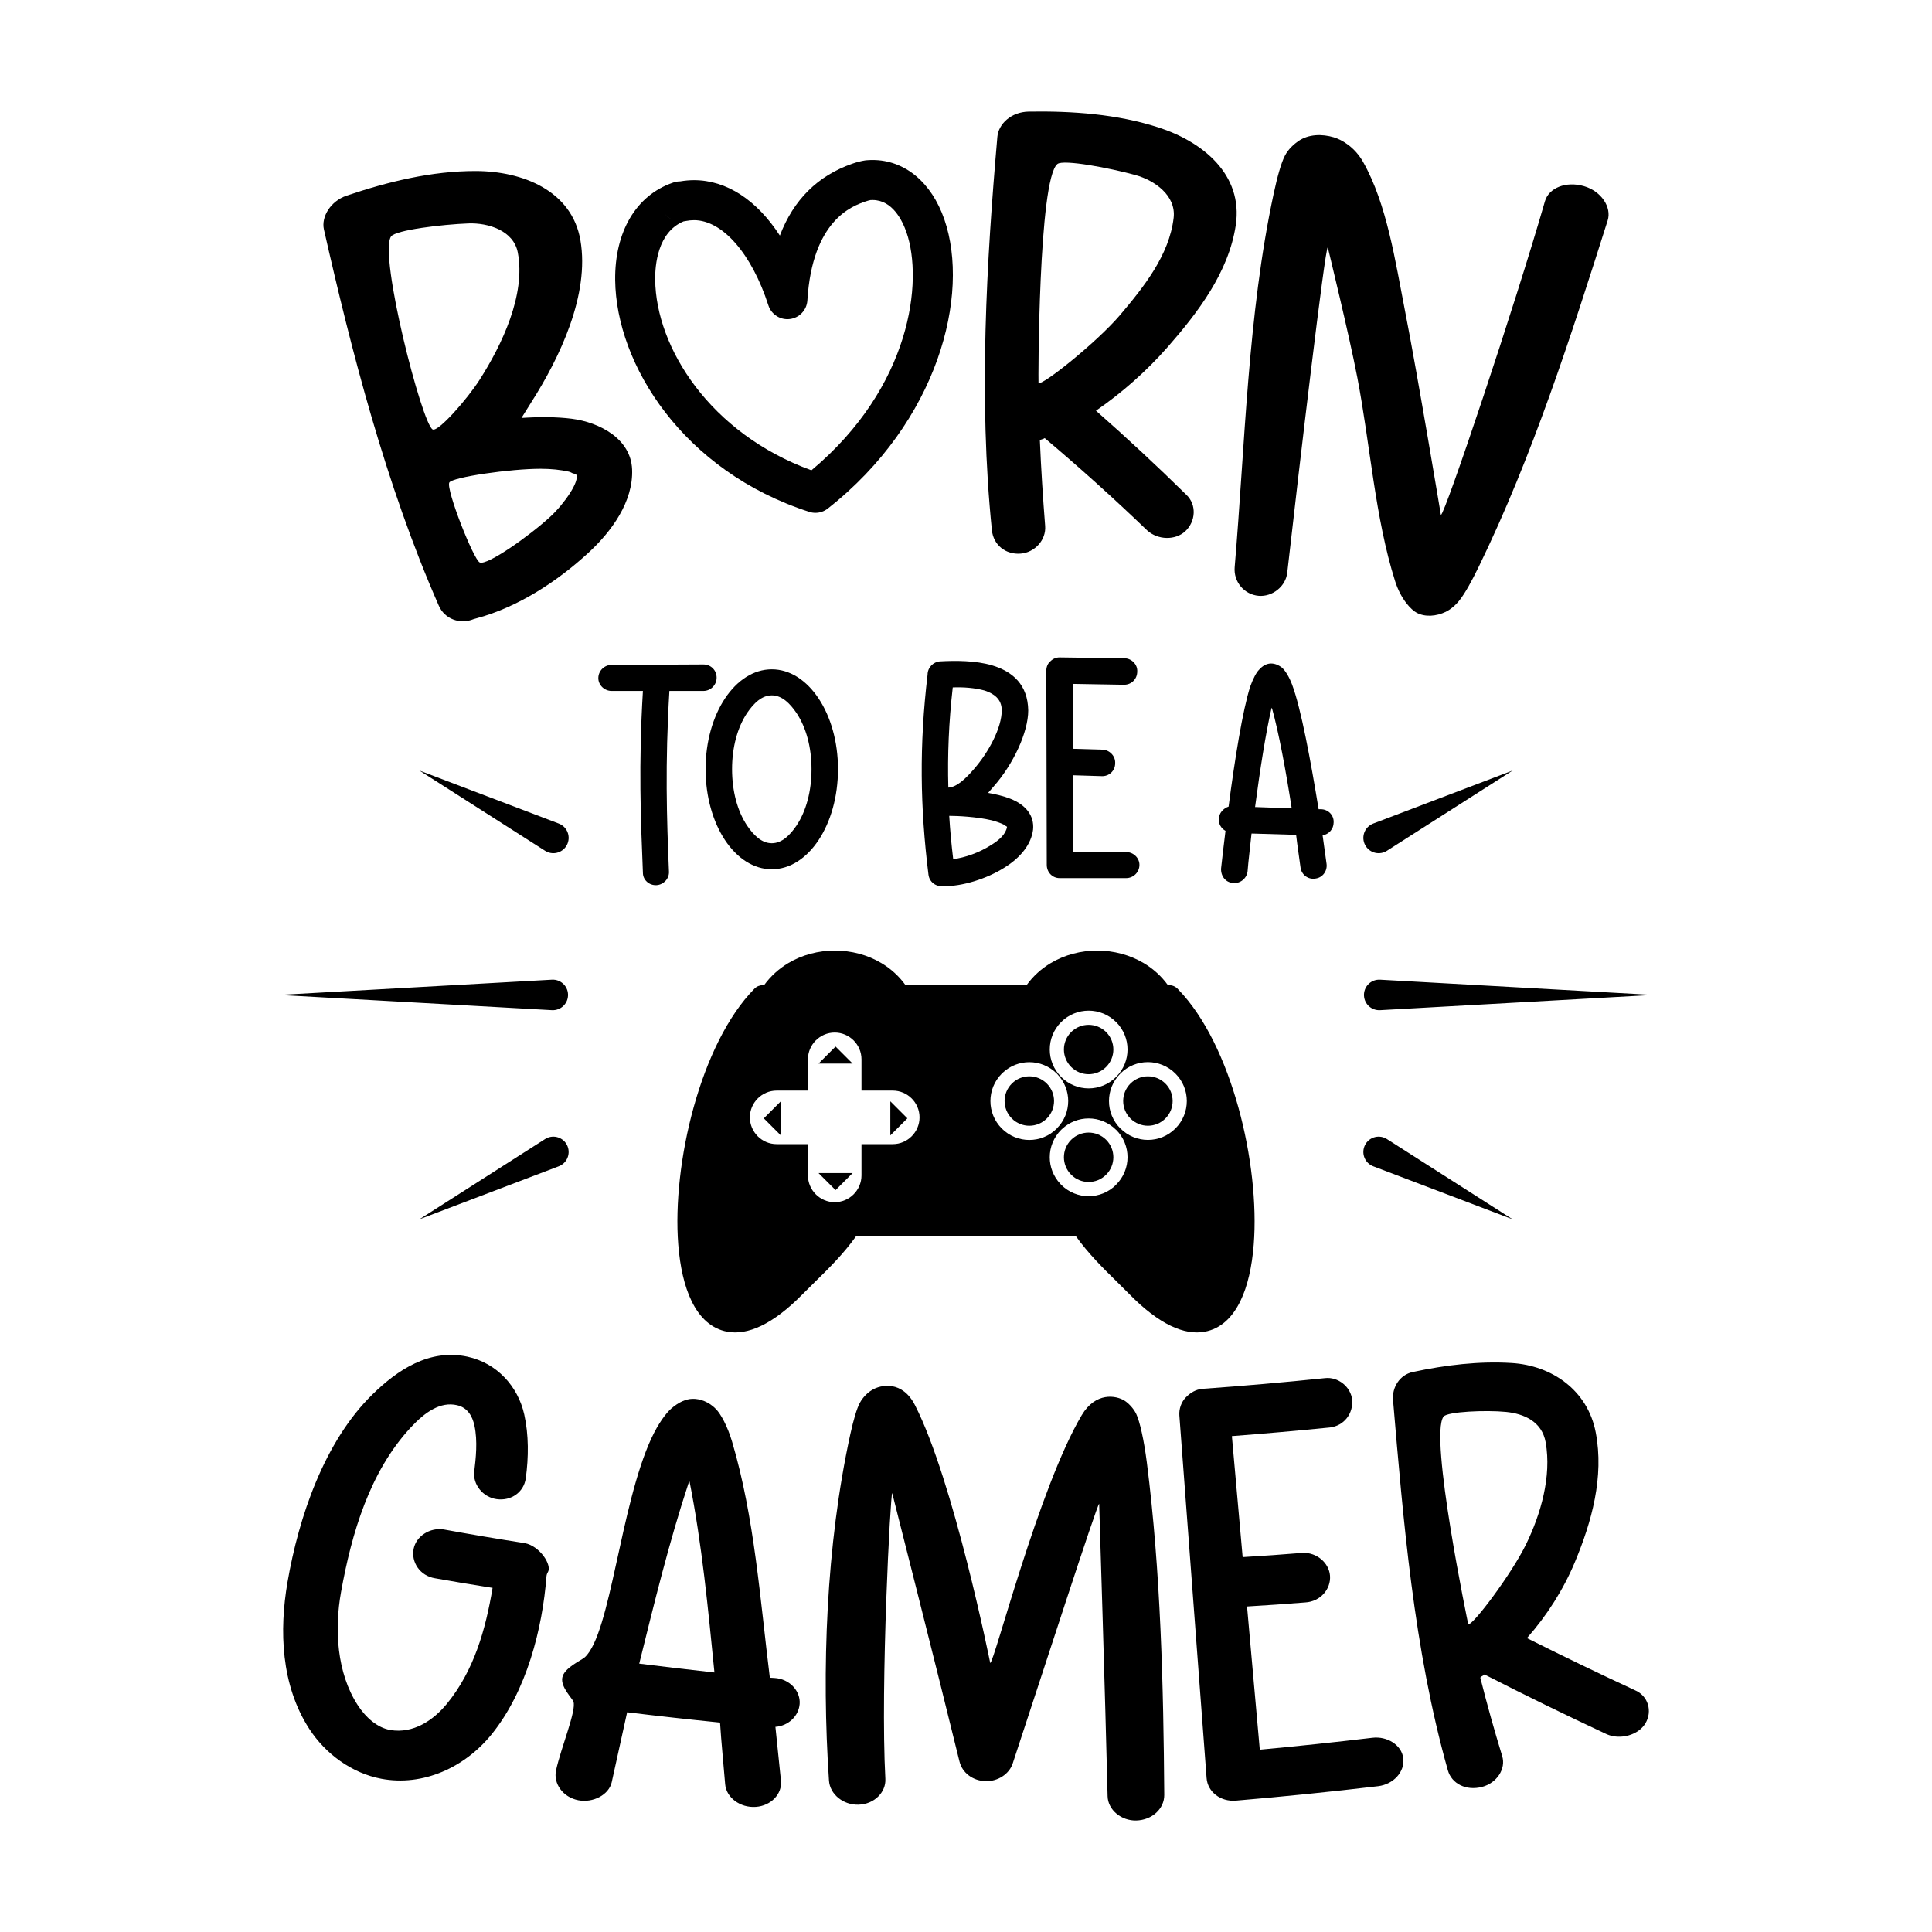
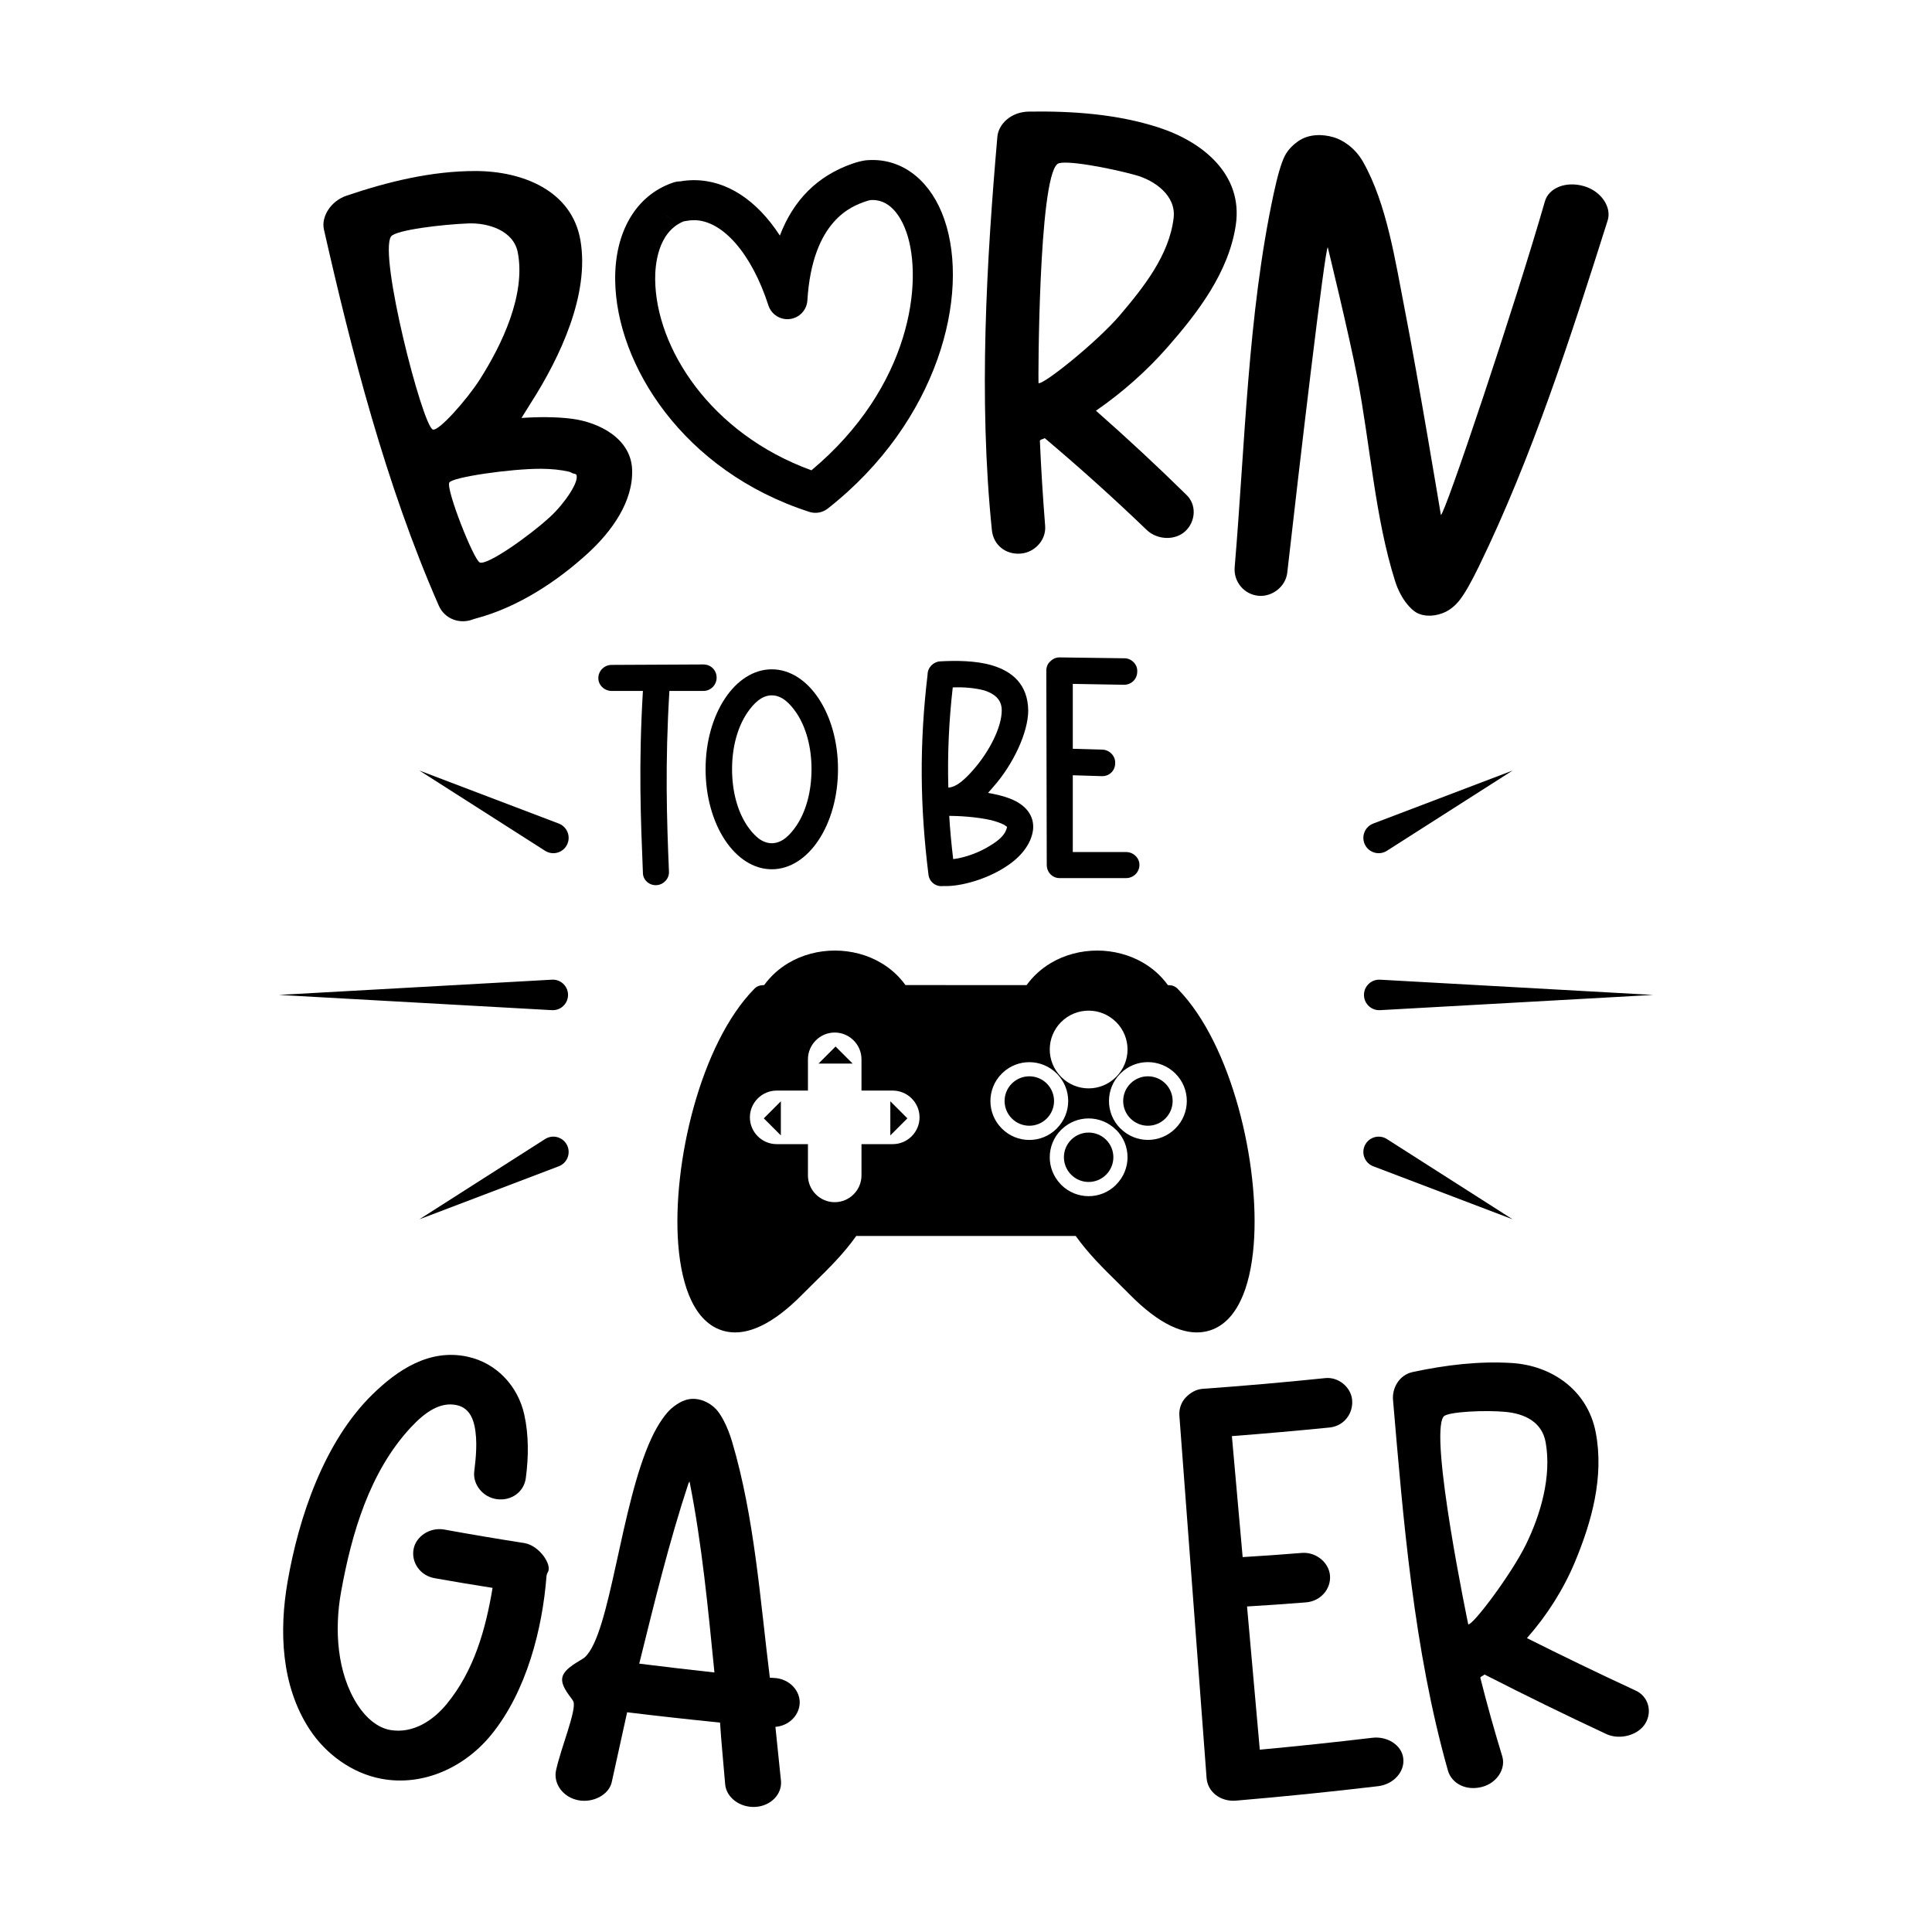
<svg xmlns="http://www.w3.org/2000/svg" id="Layer_1" x="0px" y="0px" width="1000px" height="1000px" viewBox="0 0 1000 1000" xml:space="preserve">
  <g>
    <g>
      <g>
        <path d="M160.081,894.867c-14.707-22.688-15.562-51.027-11.266-75.945c5.803-33.656,18.985-72.73,43.997-97.197 c12.879-12.6,29.415-23.775,49.152-19.514c15.2,3.283,26.153,15.344,29.402,29.984c2.341,10.553,2.267,22.016,0.782,32.932 c-0.979,7.191-7.568,11.918-15.167,10.809c-7.153-1.047-12.31-7.688-11.512-14.271c0.796-6.572,1.851-15.777,0.098-23.793 c-1.062-4.854-3.512-9.289-9.029-10.545c-8.473-1.928-16.345,3.363-23.938,11.537c-21.294,22.918-30.604,54.834-36.067,85.125 c-3.485,19.32-2.213,41.875,8.608,58.555c4.253,6.557,10.271,11.809,16.986,12.924c11.697,1.941,22.072-4.916,29.136-13.535 c14.072-17.164,20.077-38.385,23.695-60.051c-11.926-1.883-17.88-2.877-29.776-4.973c-7.795-1.262-12.475-8.359-11.074-15.275 c1.315-6.494,8.393-11.148,15.62-9.982c13.952,2.535,27.935,4.906,41.947,7.082c7.645,1.465,14.132,11.238,11.93,14.934 c-0.193,0.322-0.667,1.256-0.729,2.066c-2.09,27.309-10.304,59.652-28.519,82.078c-13.768,16.951-35.326,26.941-56.958,22.881 C182.175,917.834,168.507,907.865,160.081,894.867z" />
        <path d="M287.813,916.295c2.52-11.582,10.699-31.16,8.983-35.557c-0.726-1.861-6.575-7.449-5.771-12.299 c0.867-5.234,9.81-8.92,11.727-10.695c13.32-12.34,18.336-78.648,34.442-113.342c3.563-7.676,7.58-13.016,10.27-15.34 c3.812-3.293,7.453-4.922,10.924-5.023c3.898-0.115,8.559,1.545,12.199,5.297c2.406,2.482,5.898,8.613,8.36,16.936 c11.594,39.17,14.497,81.684,19.523,122.111c0.942,0.055,1.414,0.078,2.356,0.131c8.014,0.439,13.611,6.912,13.071,13.512 c-0.504,6.172-5.798,11.295-12.541,11.787c1.125,11.197,1.702,16.799,2.882,27.994c0.621,6.883-5.269,12.863-12.968,13.424 c-8.229,0.6-15.371-4.871-15.924-11.717c-0.853-10.572-1.972-21.254-2.649-31.906c-16.054-1.615-32.076-3.391-48.092-5.338 c-2.679,12.053-5.334,24.387-7.971,36.174c-1.477,6.6-9.704,10.813-17.263,9.367 C291.379,930.281,286.311,923.199,287.813,916.295z M369.792,865.672c-3.29-33.014-6.423-66.254-12.881-98.834 c-0.207,0.326-0.312,0.49-0.519,0.814c-10.125,30.66-17.759,62.129-25.524,93.447 C343.835,862.721,356.803,864.244,369.792,865.672z" />
-         <path d="M573.293,929.711c-1.171-49.428-4.371-151.359-4.371-151.359c-0.962-0.131-29.944,89.65-44.754,134.436 c-1.848,5.582-7.826,9.291-13.941,9.15c-6.601-0.152-12.152-4.229-13.61-10.207c-11.3-46.307-34.816-138.914-34.816-138.914 c-0.86,0.066-6.169,98.996-3.538,147.941c0.367,6.824-5.67,13.141-13.984,13.346c-7.827,0.191-14.723-5.375-15.203-12.486 c-3.839-56.939-1.53-121.857,11.064-179.348c1.577-7.197,3.323-13.203,4.886-16.1c1.73-3.203,4.205-5.4,6.244-6.66 c4.752-2.936,15.764-4.986,22.288,7.742c20.06,39.127,38.974,133.506,38.974,133.506c1.976,0.074,25.163-90.857,47.364-128.248 c7.228-12.168,17.848-10.266,22.218-7.488c1.79,1.139,4.546,3.768,6.042,6.936c1.744,3.689,3.935,13.137,5.439,24.957 c7.188,56.432,8.621,115.658,9.022,172.133c0.05,7.182-6.331,13.018-14.493,13.23 C580.455,942.477,573.461,936.836,573.293,929.711z" />
        <path d="M624.527,920.301c-4.721-62.549-9.399-125.102-14.09-187.652c-0.248-3.414,1.021-6.926,3.238-9.25 c2.407-2.521,5.311-4.264,8.757-4.541c21.143-1.51,42.231-3.357,63.317-5.535c6.871-0.834,13.457,4.557,14.1,11.164 c0.682,7.006-4.027,13.465-11.447,14.365c-16.913,1.688-33.828,3.178-50.775,4.477c1.854,20.873,3.711,41.748,5.571,62.621 c12.395-0.758,18.59-1.197,30.98-2.189c7.313-0.357,13.692,5.145,14.231,11.75c0.574,7.002-4.982,13.494-12.868,13.908 c-12.029,0.941-18.039,1.361-30.07,2.088c2.2,24.709,4.399,49.418,6.598,74.127c19.439-1.805,38.84-3.852,58.227-6.156 c7.689-0.941,15.135,3.686,16.022,10.471c0.943,7.209-5.152,13.617-12.953,14.572c-24.543,2.91-49.098,5.408-73.725,7.49 C631.816,932.641,625.055,927.553,624.527,920.301z" />
        <path d="M749.397,916.283c-17.752-62.873-23.099-130.189-28.37-191.658c-0.551-6.434,3.404-13.014,10.204-14.469 c17.104-3.658,34.298-5.709,51.23-4.666c20.719,1.277,39.298,14.027,43.491,35.943c4.416,23.059-2.142,46.387-10.813,67.141 c-5.888,14.098-14.481,27.664-24.805,39.309c18.475,9.268,37.064,18.238,55.813,26.936c7.031,2.939,9.233,10.988,5.495,17.213 c-3.581,5.959-12.799,8.668-19.861,5.67c-21.339-9.953-42.457-20.283-63.421-30.996c-0.408,0.498-1.69,1.055-1.756,1.145 c-0.075,0.102-0.408,0.492-0.408,0.492c3.435,13.674,7.235,27.211,11.346,40.641c2.016,6.586-2.794,13.912-10.452,15.918 C758.955,927.031,751.389,923.334,749.397,916.283z M789.882,799.33c7.639-15.662,13.269-35.168,10.153-52.75 c-1.913-10.809-11.203-14.846-20.56-15.77c-10.387-1.023-30.305-0.154-32.284,2.412c-7.603,9.877,12.767,107.525,12.767,107.525 C762.188,841.533,782.361,814.744,789.882,799.33z" />
      </g>
    </g>
    <g>
      <g>
        <path d="M332.771,451.76c-1.143-27.873-2.285-55.975,0-94.128H316.55c-3.655,0-6.854-2.969-6.854-6.625 c0-3.882,3.199-6.853,6.854-6.853l47.521-0.229c3.883,0,6.854,2.971,6.854,6.855c0,3.655-2.971,6.853-6.854,6.853h-17.592 c-2.285,37.926-1.371,66.026-0.229,93.441c0.229,3.655-2.741,6.855-6.396,7.083C335.969,458.386,332.771,455.415,332.771,451.76z " />
        <path d="M365.208,398.072c0-28.559,15.308-51.634,34.269-51.634c18.963,0,34.271,23.075,34.271,51.634 c0,28.786-15.308,51.861-34.271,51.861C380.516,449.933,365.208,426.858,365.208,398.072z M386.684,427.315 c3.428,5.025,7.539,9.137,12.794,9.137s9.367-4.112,12.794-9.137c5.027-7.539,7.768-17.822,7.768-29.243 c0-11.196-2.741-21.477-7.768-29.017c-3.427-5.024-7.54-9.139-12.794-9.139s-9.366,4.114-12.794,9.139 c-5.025,7.54-7.768,17.82-7.768,29.017C378.916,409.494,381.659,419.776,386.684,427.315z" />
        <path d="M486.515,342.327c7.997-0.457,18.505-0.457,26.957,2.055c10.739,3.2,18.507,10.053,18.736,23.303 c0,11.424-7.769,27.874-17.819,39.297l-2.973,3.425c3.885,0.686,7.997,1.6,11.424,2.97c8.225,3.199,12.564,8.91,11.879,15.993 c-0.912,7.539-6.396,14.394-14.393,19.419c-9.823,6.398-23.073,10.054-31.298,9.824h-0.915c-3.655,0.457-7.082-2.055-7.54-5.939 c-4.34-34.956-4.797-66.94-0.456-103.495C480.118,345.525,483.088,342.554,486.515,342.327z M504.107,398.072 c7.767-8.912,14.393-21.477,14.393-30.387c0-5.938-4.111-8.682-8.909-10.28c-5.028-1.371-10.968-1.828-16.45-1.6 c-2.057,18.049-2.743,34.955-2.286,51.861C495.196,407.438,499.766,403.098,504.107,398.072z M513.018,437.366 c4.112-2.512,7.539-5.482,8.225-9.366c-0.23-0.229-0.459-0.458-0.686-0.458c-0.23-0.227-0.458-0.456-0.916-0.684 c-1.826-0.914-3.882-1.6-6.396-2.287c-7.768-1.827-17.591-2.284-21.932-2.284c0.456,7.539,1.143,14.852,2.056,22.391 C499.308,443.992,507.076,441.25,513.018,437.366z" />
        <path d="M541.8,447.647l-0.231-100.522c0-1.829,0.688-3.657,2.057-4.798c1.371-1.371,2.971-2.057,4.797-2.057l33.586,0.457 c3.656,0,6.854,3.198,6.625,6.855c0,3.882-2.969,6.853-6.854,6.853l-26.503-0.457v33.584l15.536,0.458 c3.656,0.227,6.625,3.427,6.396,7.082c0,3.884-3.196,6.853-7.082,6.625l-14.851-0.457v39.753h27.646 c3.653,0,6.854,2.969,6.854,6.624c0,3.884-3.2,6.854-6.854,6.854h-34.501C544.769,454.501,541.8,451.531,541.8,447.647z" />
-         <path d="M632.035,449.476c0.686-5.941,1.371-12.337,2.283-19.42c-2.056-1.143-3.656-3.427-3.426-6.168 c0-2.971,2.285-5.484,5.026-6.398c3.198-24.445,7.31-50.032,11.195-62.142c1.598-4.341,3.197-7.31,4.568-8.681 c1.827-2.056,3.656-2.97,5.483-3.2c2.056-0.228,4.341,0.457,6.624,2.286c1.371,1.371,3.427,4.339,5.027,8.681 c4.568,12.108,9.595,39.296,13.707,64.427h1.142c3.886,0,6.854,3.199,6.627,6.854c0,3.427-2.515,6.168-5.712,6.625l2.056,14.849 c0.457,3.657-2.056,7.083-5.712,7.54c-3.883,0.686-7.31-2.054-7.767-5.709c-0.685-5.255-1.6-10.967-2.285-16.908l-23.073-0.685 c-0.686,6.853-1.601,13.708-2.057,19.647c-0.458,3.655-3.886,6.398-7.539,5.941C634.318,456.786,631.807,453.358,632.035,449.476 z M668.588,418.403c-2.969-19.19-6.625-39.067-10.28-52.088l-0.228,0.456c-2.971,12.794-5.941,31.985-8.454,50.948 L668.588,418.403z" />
      </g>
      <g>
        <g>
          <path d="M609.864,512.141c-1.116-1.336-2.799-2.212-4.693-2.212h-0.657c-3.403-4.742-7.682-8.533-12.471-11.402 c-7.268-4.325-15.731-6.515-24.115-6.515c-8.389,0-16.852,2.16-24.12,6.515c-4.767,2.844-9.044,6.66-12.45,11.376H500.07 l-12.179-0.026H468.66c-3.379-4.715-7.634-8.506-12.398-11.35c-7.245-4.355-15.706-6.515-24.143-6.515 c-8.41,0-16.873,2.16-24.141,6.515c-4.79,2.869-9.046,6.66-12.474,11.376h-0.682v0.025c-1.577,0-3.136,0.606-4.324,1.819 c-27.962,28.375-42.671,90.711-39.437,132.383c0.899,11.502,3.161,21.588,6.881,29.244c4.207,8.707,10.333,14.422,18.5,15.924 c10.408,1.924,23.415-3.568,39.045-19.494c1.993-2.02,4.087-4.059,6.199-6.15c7.32-7.174,15.001-14.736,21.517-23.926h113.584 c6.49,9.117,14.172,16.682,21.471,23.852c2.135,2.113,4.227,4.182,6.25,6.225c15.631,15.926,28.635,21.418,39.043,19.494 c8.169-1.502,14.271-7.217,18.498-15.924c3.722-7.629,5.983-17.742,6.885-29.244 C652.166,602.654,637.605,540.684,609.864,512.141z M462.093,592.201h-16.189v16.188c0,7.641-6.25,13.859-13.86,13.859 c-7.629,0-13.856-6.248-13.856-13.859v-16.188h-16.191c-7.634,0-13.858-6.248-13.858-13.861c0-7.629,6.247-13.855,13.858-13.855 h16.191v-16.195c0-7.605,6.227-13.855,13.856-13.855c7.636,0,13.86,6.25,13.86,13.855v16.195h16.189 c7.637,0,13.861,6.25,13.861,13.855C475.955,585.977,469.706,592.201,462.093,592.201z M549.254,528.99 c3.912-3.916,9.068-5.885,14.225-5.885c5.129,0,10.261,1.969,14.197,5.885h0.023c3.939,3.936,5.909,9.068,5.909,14.221 c0,5.129-1.97,10.262-5.909,14.201l-0.023,0.021c-3.937,3.941-9.068,5.91-14.197,5.91c-5.135,0-10.26-1.969-14.199-5.91 l-0.025-0.021c-3.936-3.939-5.906-9.072-5.906-14.201C543.348,538.059,545.318,532.926,549.254,528.99z M518.549,584.129 c-3.939-3.939-5.91-9.07-5.91-14.225s1.971-10.281,5.91-14.223l0.023-0.023c0.167-0.17,0.338-0.314,0.514-0.484 c3.863-3.602,8.777-5.396,13.683-5.396c5.133,0,10.261,1.969,14.2,5.881h0.027c0.164,0.17,0.313,0.344,0.458,0.51 c3.622,3.869,5.446,8.799,5.446,13.715c0,5.129-1.967,10.258-5.904,14.199l-0.027,0.023l0.027,0.023 c-3.943,3.938-9.072,5.908-14.228,5.908C527.617,590.037,522.488,588.066,518.549,584.129z M577.699,613.184l-0.023,0.021 l0.023,0.023c-3.938,3.939-9.069,5.91-14.221,5.91c-5.156,0-10.285-1.971-14.225-5.91c-0.169-0.168-0.313-0.34-0.464-0.508 c-3.621-3.867-5.442-8.803-5.442-13.713c0-5.152,1.971-10.285,5.906-14.223c0.172-0.166,0.314-0.316,0.511-0.463 c3.866-3.621,8.776-5.424,13.714-5.424c5.129,0,10.261,1.971,14.197,5.887h0.023v-0.023c3.939,3.936,5.909,9.064,5.909,14.221 C583.608,604.113,581.639,609.24,577.699,613.184z M608.379,584.105c-3.939,3.938-9.064,5.908-14.221,5.908 c-5.129,0-10.262-1.971-14.198-5.908l-0.023-0.023l-0.022,0.023c-3.943-3.939-5.909-9.07-5.909-14.223 c0-5.158,1.966-10.283,5.909-14.225c3.938-3.938,9.063-5.906,14.223-5.906c5.148,0,10.303,1.994,14.242,5.906 c3.938,3.941,5.91,9.066,5.91,14.225C614.289,575.035,612.317,580.166,608.379,584.105z" />
        </g>
        <g>
-           <path d="M572.519,552.258c5.01-5.01,5.01-13.082,0-18.09c-5.005-4.959-13.103-4.959-18.083,0c-5.01,5.008-5.01,13.08,0,18.09 C559.439,557.266,567.514,557.266,572.519,552.258z" />
-         </g>
+           </g>
        <g>
          <path d="M523.726,560.838c-5.007,5.006-5.007,13.08,0,18.088c5.011,5.008,13.082,5.008,18.091,0 c5.004-5.008,5.004-13.082,0-18.088C536.83,555.852,528.736,555.852,523.726,560.838z" />
        </g>
        <g>
          <path d="M585.113,560.838c-5.006,5.006-5.006,13.08,0,18.088c5.01,5.008,13.078,5.008,18.088,0s5.01-13.082,0-18.088 C598.191,555.852,590.123,555.852,585.113,560.838z" />
        </g>
        <g>
          <path d="M554.436,589.938c-5.01,5.01-5.01,13.08,0,18.09c5.004,5.008,13.078,5.008,18.083,0c5.01-5.01,5.01-13.08,0-18.09 C567.514,584.98,559.416,584.98,554.436,589.938z" />
        </g>
        <g>
          <polygon points="404.163,587.676 404.163,570.027 395.337,578.854 " />
        </g>
        <g>
-           <polygon points="432.485,616 441.31,607.176 423.66,607.176 " />
-         </g>
+           </g>
        <g>
          <polygon points="460.832,587.676 469.655,578.854 460.832,570.027 " />
        </g>
        <g>
          <polygon points="423.66,550.506 441.31,550.506 432.485,541.68 " />
        </g>
      </g>
    </g>
    <g>
      <g>
        <g>
          <path d="M179.331,101.299c21.389-7.245,44.118-12.822,66.888-12.777c24.065,0.047,49.775,9.992,54.211,35.872 c4.808,28.053-10.549,60.495-25.498,83.915c-2.023,3.207-3.023,4.811-5.009,8.027c8.743-0.601,18.17-0.604,26.033,0.409 c14.249,1.836,30.545,10.245,31.221,26.163c0.71,16.702-10.671,32.208-22.586,43.179 c-16.007,14.739-36.285,28.065-57.628,33.851c-0.714,0.199-1.071,0.3-1.785,0.501c-6.893,2.873-14.951,0.113-18.044-6.933 c-27.615-62.902-45.288-132.187-59.471-194.742C166.183,112.232,171.128,104.077,179.331,101.299z M248.301,196.489 c11.537-18.097,23.874-43.905,19.712-65.774c-2.185-11.483-15.486-15.453-25.544-15.072c-13.506,0.512-37.82,3.404-40.083,6.784 c-6.43,9.603,16.111,97.339,21.587,99.871C226.866,223.635,241.843,206.618,248.301,196.489z M284.952,267.317 c7.255-6.725,15.214-18.344,13.295-21.686c-0.169-0.295-1.317-0.531-1.624-0.583c-0.42-0.07-1.148-0.681-2.205-0.92 c-4.224-0.958-8.971-1.469-14.467-1.484c-15.65-0.043-45.941,4.346-47.395,7.126c-1.81,3.459,12.596,40.014,15.772,41.362 C252.253,292.798,274.374,277.122,284.952,267.317z" />
          <path d="M513.402,274.433c-7.004-68.315-2.723-139.675,2.83-203.602c0.578-6.677,7.119-12.932,16.281-13.07 c22.463-0.339,45.592,1.243,67.116,8.198c22.771,7.358,43.938,24.318,40.007,50.593c-3.658,24.436-19.734,45.386-35.396,63.227 c-10.744,12.239-23.377,23.438-36.976,32.804c15.985,14.063,31.515,28.498,46.698,43.421c5.616,5.229,4.91,13.967-0.471,18.967 c-5.133,4.77-14.178,4.627-19.758-0.481c-17.165-16.509-34.789-32.371-52.994-47.724c-0.51,0.426-1.909,0.733-1.994,0.811 c-0.096,0.088-0.508,0.427-0.508,0.427c0.619,14.775,1.576,29.51,2.73,44.223c0.565,7.216-5.303,13.704-12.653,14.311 C520.514,287.181,514.188,282.085,513.402,274.433z M579.746,163.047c12.187-14.371,25.475-30.996,27.726-50.268 c1.36-11.649-9.972-19.447-19.632-22.129c-13.066-3.627-37.399-8.281-40.522-5.767c-9.884,7.954-9.942,113.308-9.792,113.398 C539.686,199.576,568.033,176.863,579.746,163.047z" />
          <path d="M639.066,293.578c5.391-63.31,6.704-130.623,20.188-193.341c1.889-8.781,3.827-15.775,5.779-19.591 c1.848-3.613,4.982-6.215,6.933-7.572c5.363-3.73,12.383-3.792,18.384-2.008c4.344,1.291,10.903,5.157,15.202,12.771 c12.327,21.825,16.653,51.376,21.647,76.888c6.834,34.916,18.598,105.814,18.598,105.814 c1.921,0.214,38.309-108.253,53.86-162.368c1.964-6.835,10.752-10.576,20.253-7.804c8.941,2.608,14.37,10.939,12.216,17.737 c-18.929,59.733-38.93,122.117-66.604,178.969c-3.789,7.781-7.125,13.865-10.104,17.652c-2.362,3.001-5.181,5.031-7.054,5.929 c-5.006,2.4-10.71,2.801-15.069,0.513c-2.836-1.488-8.182-6.901-11.18-16.35c-10.395-32.782-12.896-70.739-19.553-105.358 c-4.332-22.527-15.308-67.442-15.308-67.442c-1.419,0.071-14.668,112.75-20.972,168.424 c-0.803,7.102-7.678,12.528-14.772,11.949C644.02,307.778,638.424,301.125,639.066,293.578z" />
        </g>
      </g>
      <g>
        <g>
          <g>
            <g>
              <g>
                <g>
                  <path d="M422.059,265.436c-1.063,0-2.133-0.163-3.172-0.498c-65.298-21.028-99.973-76.256-100.475-119.943 c-0.288-24.982,10.799-43.81,29.659-50.366c0.663-0.236,2.146-0.758,4.037-0.76c2.433-0.415,4.786-0.615,7.112-0.615 c16.938,0,32.517,10.328,44.437,28.678c7.048-18.516,19.607-30.989,37.549-37.222c2.335-0.809,4.443-1.351,6.459-1.664 c0.222-0.035,0.447-0.063,0.673-0.083c1.105-0.098,2.219-0.148,3.311-0.148c16.598,0,30.481,11.49,37.136,30.734 c13.484,38.995-3.077,104.704-60.329,149.675C426.606,264.676,424.348,265.436,422.059,265.436z M353.824,114.587 c-13.504,5.592-14.792,22.856-14.709,30.169c0.405,35.132,28.283,79.53,80.88,98.676 c51.776-43.299,57.875-98.088,49.219-123.117c-2.169-6.271-7.335-16.794-17.566-16.794c-0.369,0-0.738,0.013-1.114,0.039 c-0.713,0.136-1.569,0.375-2.547,0.712c-6.797,2.362-27.525,9.563-30.087,51.219c-0.307,4.966-4.102,9.013-9.04,9.635 c-4.938,0.629-9.619-2.354-11.147-7.091c-8.646-26.774-23.755-44.076-38.493-44.076c-1.387,0-2.812,0.145-4.23,0.428 C354.605,114.473,354.216,114.539,353.824,114.587z M343.459,109.825c1.123,1.761,2.714,3.1,4.556,3.902 C346.167,112.891,344.555,111.543,343.459,109.825z" />
                </g>
              </g>
            </g>
          </g>
        </g>
      </g>
    </g>
    <g>
      <path d="M285.677,522.855l-141.338-7.887l141.338-7.886c4.354-0.242,8.083,3.09,8.326,7.446c0.242,4.354-3.091,8.084-7.446,8.326 C286.263,522.873,285.964,522.871,285.677,522.855z" />
      <g>
        <path d="M282.135,440.364l-65.064-41.536l72.149,27.445c4.092,1.557,6.147,6.136,4.59,10.228 c-1.556,4.092-6.136,6.147-10.228,4.591C283.08,440.9,282.573,440.639,282.135,440.364z" />
        <path d="M289.22,603.664l-72.149,27.445l65.064-41.537c3.69-2.355,8.592-1.273,10.948,2.416 c2.355,3.691,1.273,8.592-2.416,10.949C290.213,603.227,289.702,603.477,289.22,603.664z" />
      </g>
      <path d="M714.324,507.083l141.337,7.886l-141.337,7.887c-4.355,0.242-8.082-3.09-8.325-7.445 c-0.242-4.355,3.092-8.084,7.447-8.327C713.738,507.065,714.039,507.067,714.324,507.083z" />
      <g>
        <path d="M710.781,426.273l72.15-27.445l-65.065,41.536c-3.688,2.355-8.59,1.274-10.947-2.416 c-2.356-3.69-1.274-8.592,2.417-10.947C709.788,426.711,710.3,426.459,710.781,426.273z" />
        <path d="M717.866,589.574l65.065,41.537l-72.15-27.449c-4.091-1.555-6.146-6.135-4.59-10.227c1.558-4.09,6.138-6.146,10.229-4.59 C716.923,589.037,717.43,589.297,717.866,589.574z" />
      </g>
    </g>
  </g>
</svg>